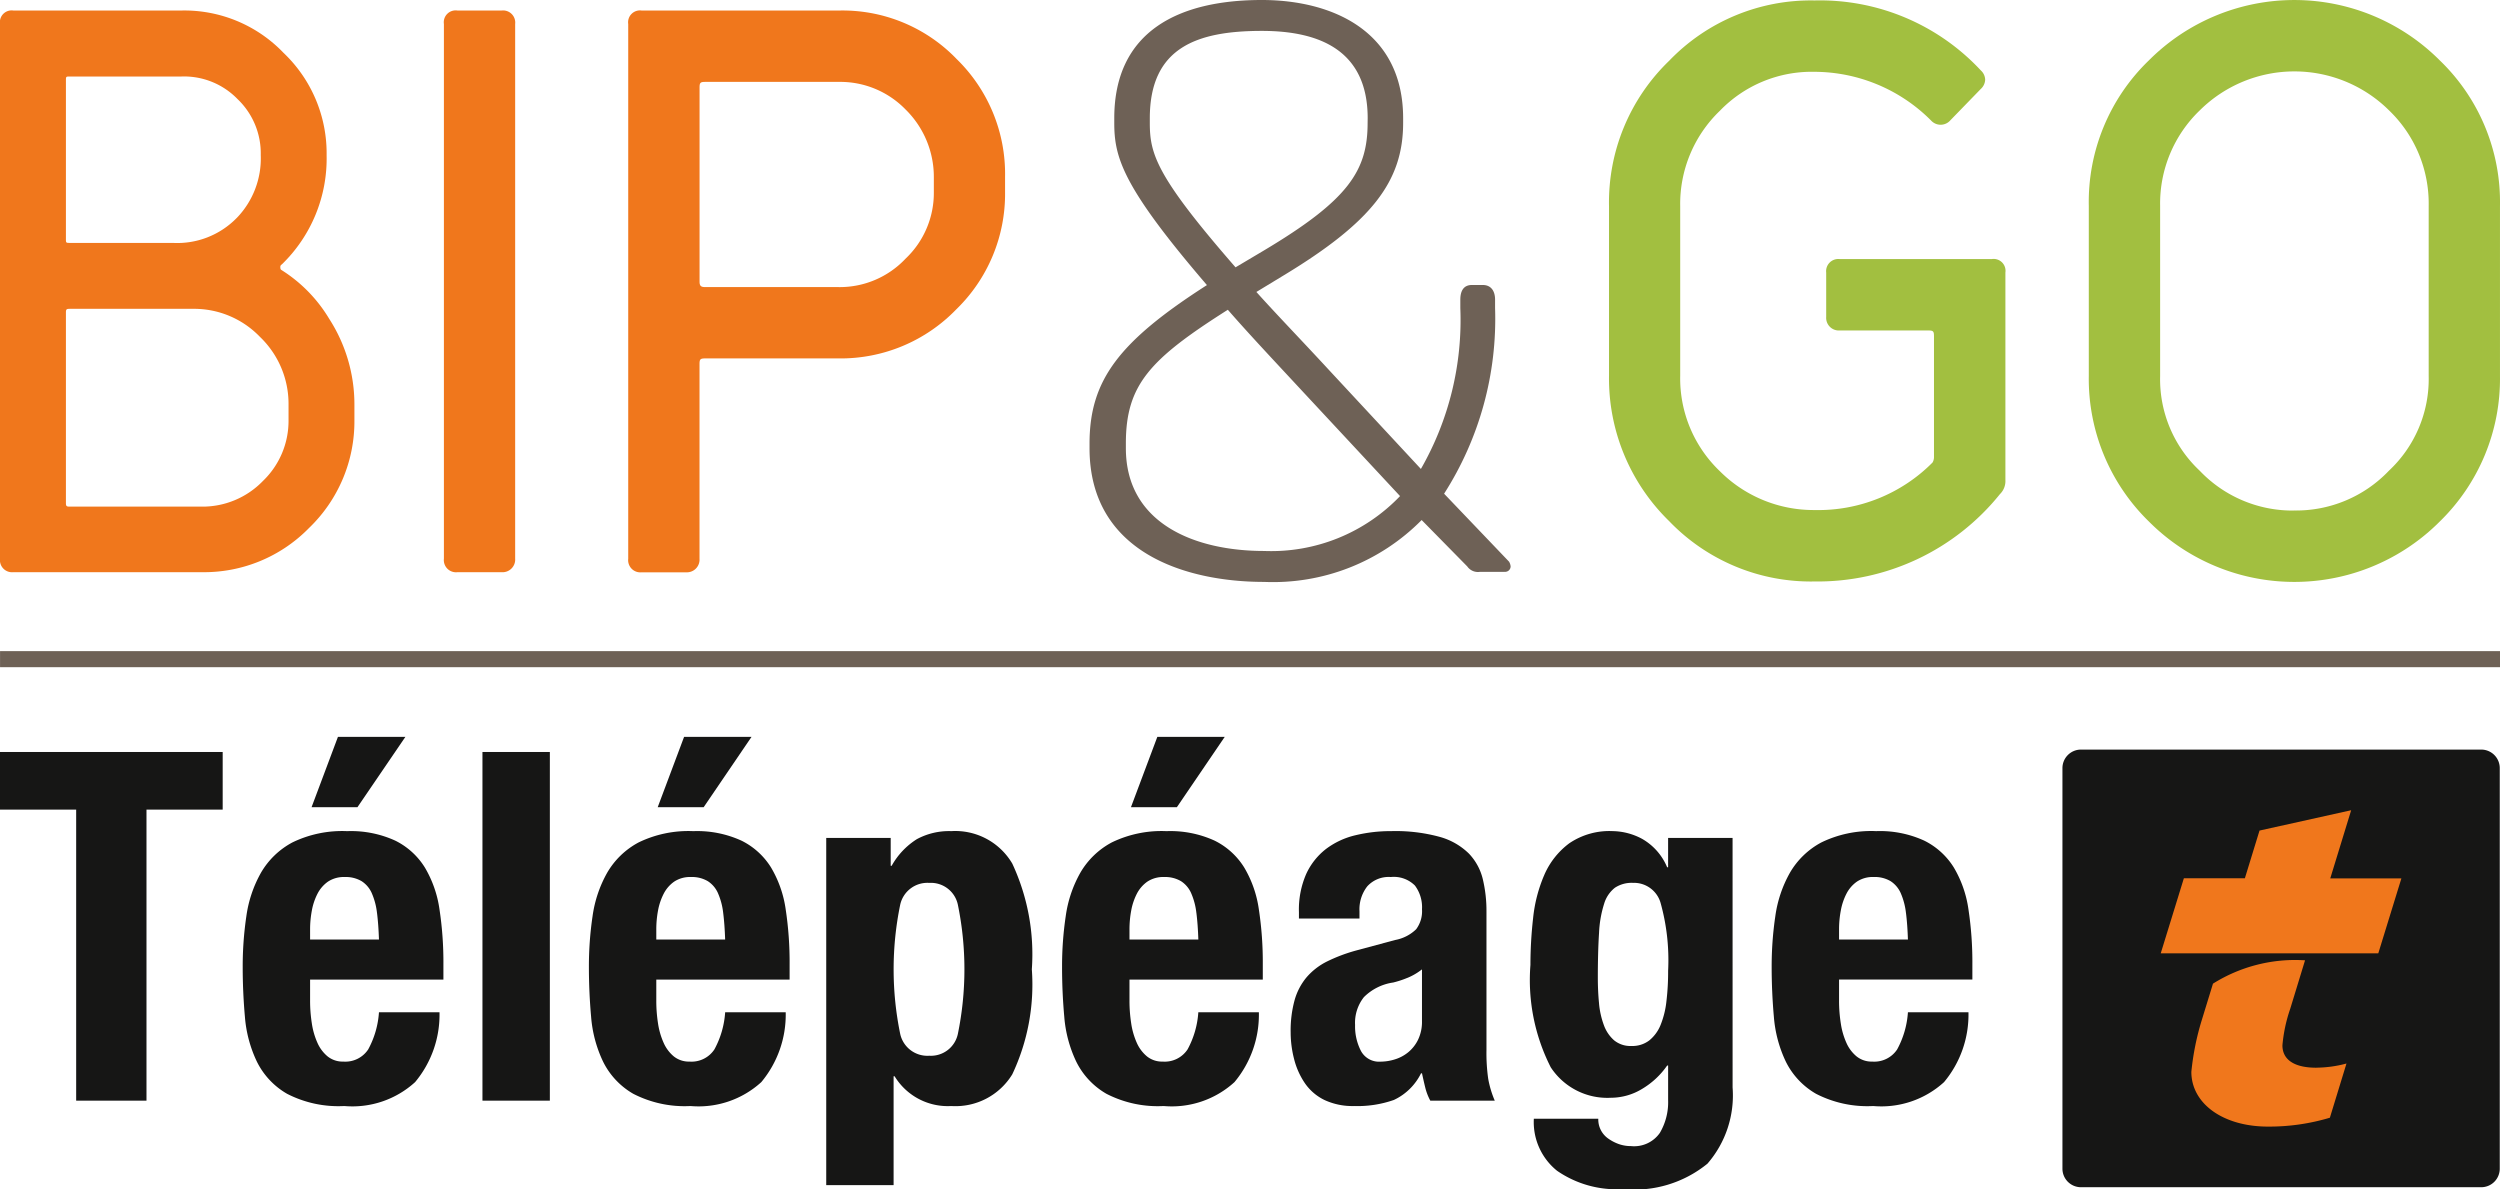
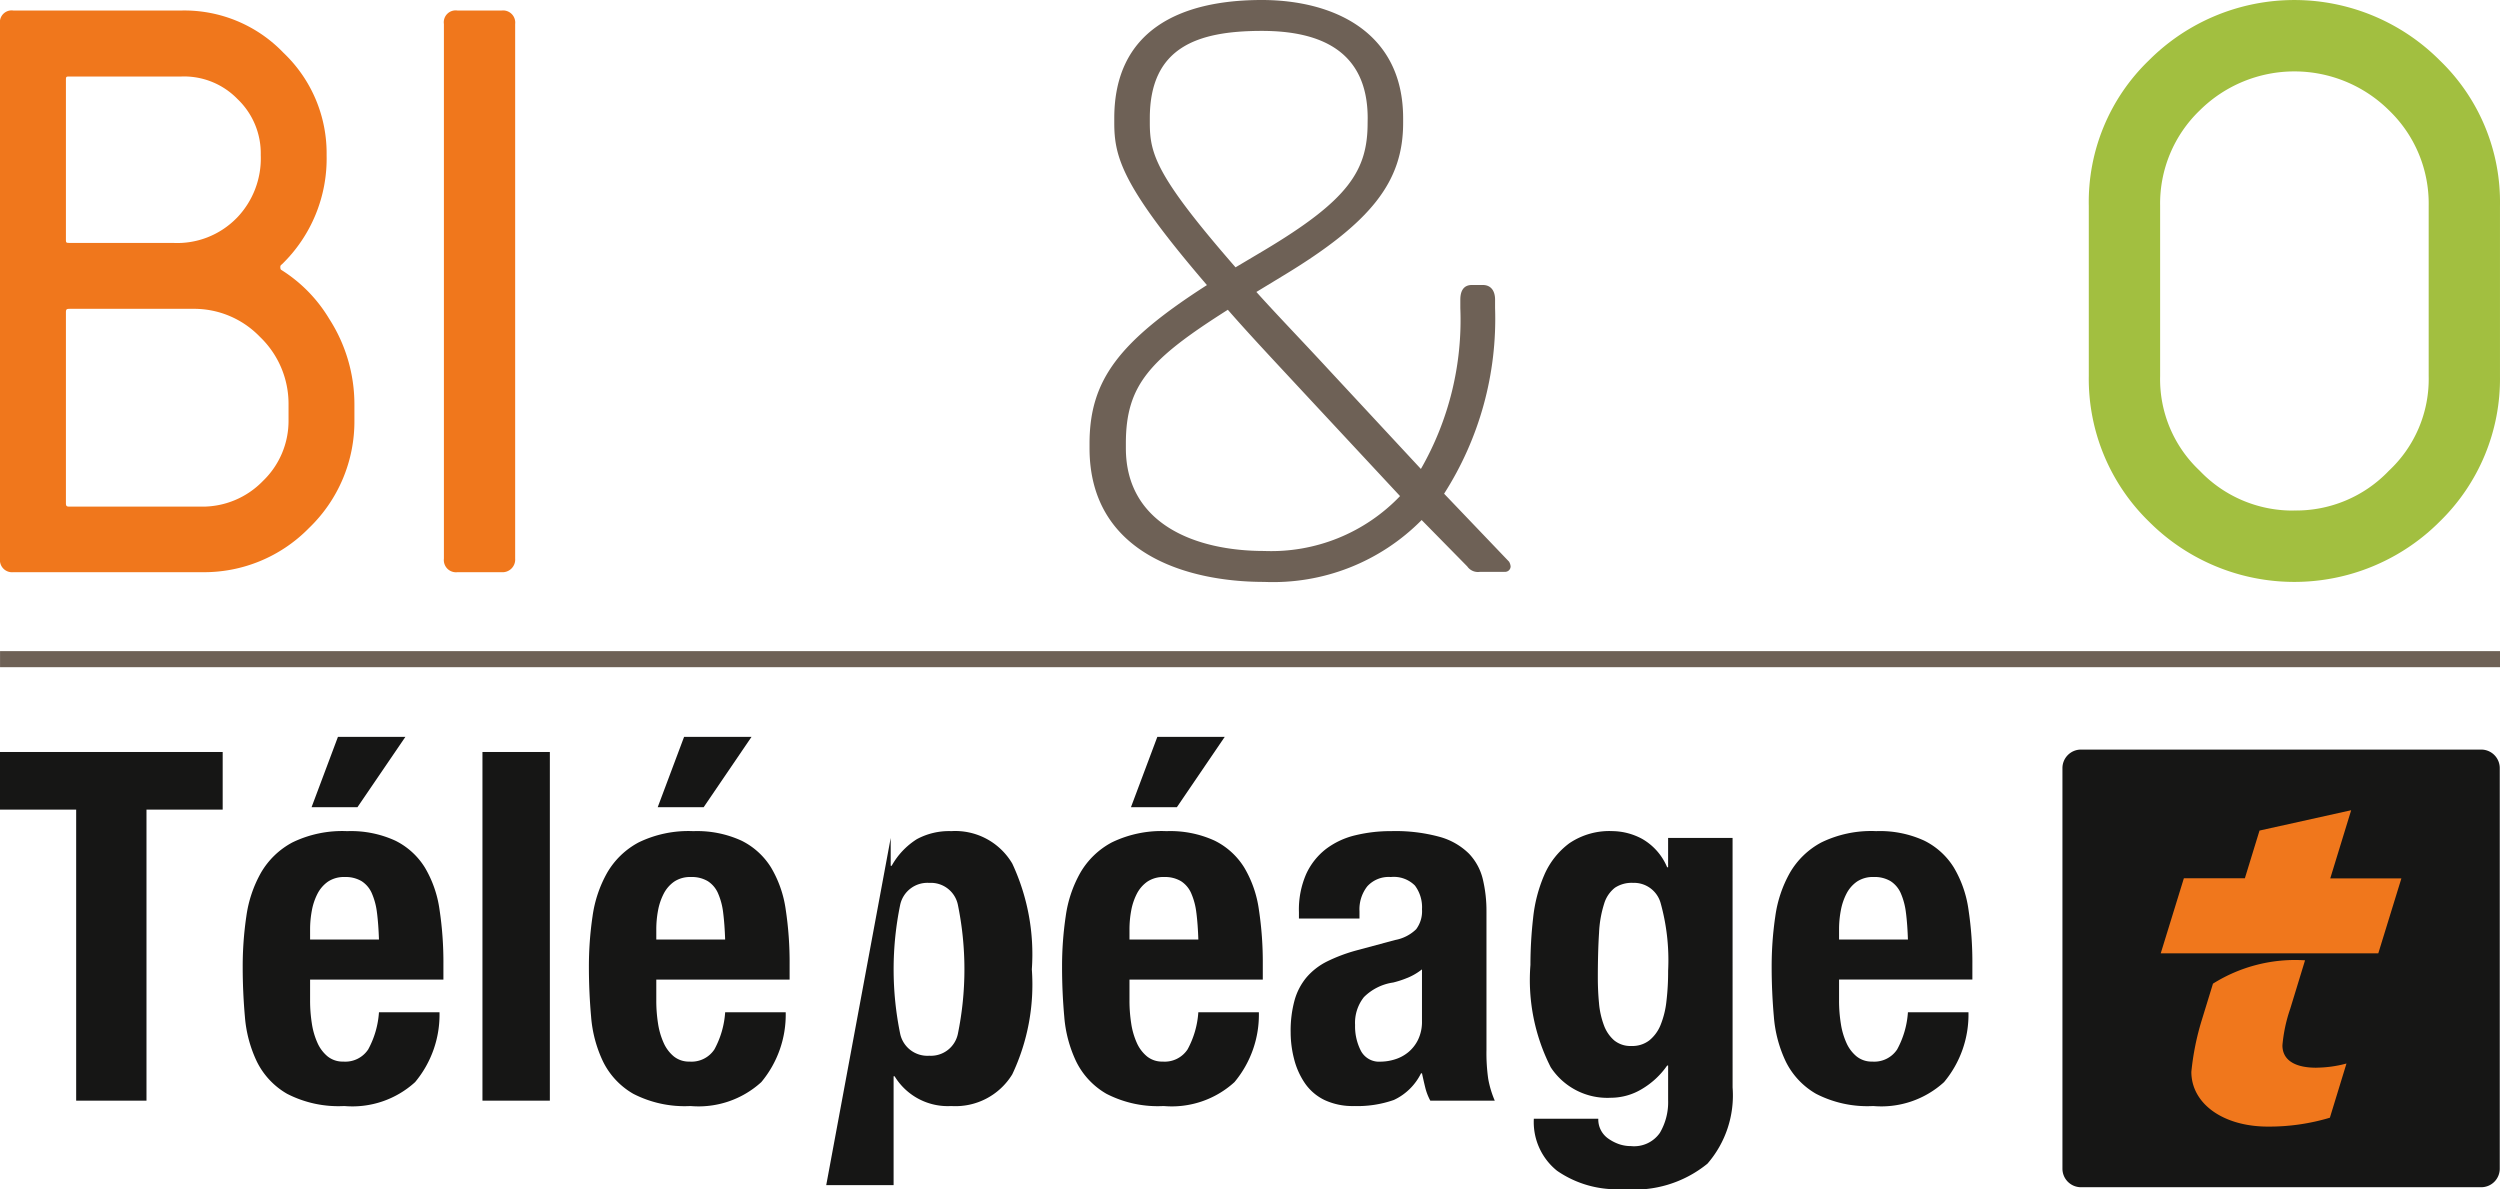
<svg xmlns="http://www.w3.org/2000/svg" width="120.487" height="57.306" viewBox="0 0 120.487 57.306">
  <g id="logo-bip-and-go" transform="translate(19559 3369.784)">
    <path id="Tracé_194" data-name="Tracé 194" d="M15.857,16.121a7.063,7.063,0,0,0-2.3-2.343c-.02-.014-.047-.03-.047-.141,0-.068.025-.089.082-.133a7.1,7.1,0,0,0,2.149-5.261,6.674,6.674,0,0,0-2.073-4.922A6.617,6.617,0,0,0,8.745,1.277H.64A.566.566,0,0,0,0,1.916v25.79a.582.582,0,0,0,.639.64H9.712a7.072,7.072,0,0,0,5.182-2.13,7.121,7.121,0,0,0,2.187-5.187V20.26a7.615,7.615,0,0,0-1.224-4.138M11.4,11.283a4,4,0,0,1-3.067,1.194H3.356c-.17,0-.179-.008-.179-.177V4.635c0-.172.009-.178.179-.178H8.745a3.589,3.589,0,0,1,2.7,1.085,3.614,3.614,0,0,1,1.122,2.7,4.127,4.127,0,0,1-1.164,3.04M3.177,15.834c0-.154.026-.18.179-.18H9.3A4.4,4.4,0,0,1,12.523,17a4.466,4.466,0,0,1,1.383,3.257v.769a4.011,4.011,0,0,1-1.234,2.924,4.049,4.049,0,0,1-2.96,1.237H3.356c-.152,0-.179-.027-.179-.18Z" transform="translate(-19559 -3370.554)" fill="#f0771c" />
    <path id="Tracé_195" data-name="Tracé 195" d="M56.664,1.277H54.53a.572.572,0,0,0-.65.65V27.695a.587.587,0,0,0,.65.652h2.134a.61.61,0,0,0,.65-.652V1.927a.586.586,0,0,0-.65-.65" transform="translate(-19591.486 -3370.554)" fill="#f0771c" />
-     <path id="Tracé_196" data-name="Tracé 196" d="M92.065,3.594a7.631,7.631,0,0,0-5.658-2.316h-9.5a.572.572,0,0,0-.65.649V27.7a.588.588,0,0,0,.65.652h2.134a.611.611,0,0,0,.652-.652V18.314c0-.229.04-.27.27-.27h6.442a7.743,7.743,0,0,0,5.658-2.36,7.755,7.755,0,0,0,2.356-5.661V9.3a7.729,7.729,0,0,0-2.356-5.706M86.407,14.606H79.965c-.209,0-.27-.062-.27-.27V4.987c0-.23.04-.27.27-.27h6.442a4.387,4.387,0,0,1,3.209,1.322A4.551,4.551,0,0,1,90.986,9.3v.725a4.362,4.362,0,0,1-1.367,3.216,4.356,4.356,0,0,1-3.212,1.366" transform="translate(-19604.98 -3370.554)" fill="#f0771c" />
-     <path id="Tracé_197" data-name="Tracé 197" d="M213.743,12.519h-7.332a.587.587,0,0,0-.65.651v2.139a.61.61,0,0,0,.65.651h4.274c.231,0,.271.04.271.27v5.852a.509.509,0,0,1-.07.242,7.752,7.752,0,0,1-5.689,2.29,6.377,6.377,0,0,1-4.561-1.872,6.183,6.183,0,0,1-1.911-4.6V9.971a6.223,6.223,0,0,1,1.913-4.6A6.148,6.148,0,0,1,205.2,3.494a7.958,7.958,0,0,1,5.619,2.351.621.621,0,0,0,.927-.015l1.464-1.508a.637.637,0,0,0,.213-.452.63.63,0,0,0-.209-.443A10.588,10.588,0,0,0,205.2.055a9.463,9.463,0,0,0-7.006,2.906,9.475,9.475,0,0,0-2.9,7.01v8.167a9.6,9.6,0,0,0,2.9,7.012,9.465,9.465,0,0,0,7.006,2.907,11.278,11.278,0,0,0,8.932-4.207.881.881,0,0,0,.266-.681v-10a.573.573,0,0,0-.651-.651" transform="translate(-19676.748 -3369.817)" fill="#a2bf40" />
    <path id="Tracé_198" data-name="Tracé 198" d="M270.449,2.906a9.9,9.9,0,0,0-14.011,0,9.476,9.476,0,0,0-2.9,7.011v8.21a9.6,9.6,0,0,0,2.9,7.011,9.894,9.894,0,0,0,14.011,0,9.6,9.6,0,0,0,2.906-7.011V9.917a9.478,9.478,0,0,0-2.906-7.011m-7,21.7a6.174,6.174,0,0,1-4.562-1.916,6.048,6.048,0,0,1-1.911-4.559V9.917a6.226,6.226,0,0,1,1.913-4.6,6.478,6.478,0,0,1,9.117,0,6.23,6.23,0,0,1,1.913,4.6v8.21A6.048,6.048,0,0,1,268,22.688a6.168,6.168,0,0,1-4.557,1.915" transform="translate(-19711.869 -3369.784)" fill="#a2bf40" />
    <path id="Tracé_199" data-name="Tracé 199" d="M152.255,27.562h-1.191a.627.627,0,0,1-.6-.261l-2.2-2.238a10.066,10.066,0,0,1-7.594,2.982c-3.723,0-8.412-1.377-8.412-6.445v-.223c0-3.054,1.413-4.915,5.658-7.637-4.058-4.73-4.466-6.141-4.466-7.816V5.7c0-4.211,3.126-5.7,7.109-5.7,3.388,0,6.813,1.489,6.813,5.7v.224c0,2.831-1.526,4.8-5.843,7.4l-1.23.747c.968,1.08,2.16,2.309,3.5,3.762l4.429,4.768a14.423,14.423,0,0,0,1.9-7.748v-.41c0-.411.15-.708.559-.708h.522c.409,0,.594.3.594.708v.41a15.635,15.635,0,0,1-2.457,8.941l3.132,3.277a.543.543,0,0,1,.074.226.265.265,0,0,1-.3.261m-9.644-8.607c-1.452-1.564-2.68-2.868-3.685-4.022-3.76,2.383-4.914,3.614-4.914,6.444V21.6c0,3.65,3.35,4.954,6.663,4.954a8.589,8.589,0,0,0,6.551-2.645ZM145.663,5.7c0-3.241-2.27-4.211-5.1-4.211-3.164,0-5.4.821-5.4,4.211v.224c0,1.49.3,2.563,4.132,6.96l1.377-.818c4.057-2.423,4.988-3.833,4.988-6.142Z" transform="translate(-19638.748 -3369.784)" fill="#6e6156" />
    <path id="Tracé_200" data-name="Tracé 200" d="M270.529,112.079H251.235a.893.893,0,0,1-.891-.891V91.878a.893.893,0,0,1,.891-.891h19.294a.893.893,0,0,1,.891.891v19.31a.893.893,0,0,1-.891.891" transform="translate(-19709.945 -3424.645)" fill="#161615" />
    <path id="Tracé_201" data-name="Tracé 201" d="M273.876,101.632h-3.428l1.007-3.284-4.417.98-.706,2.3h-2.94l-1.115,3.618h10.485Z" transform="translate(-19717.141 -3429.083)" fill="#f0771c" />
    <path id="Tracé_202" data-name="Tracé 202" d="M272.011,121.739a5.712,5.712,0,0,0,1.456-.2l-.8,2.612a10.189,10.189,0,0,1-2.987.428c-2.158,0-3.689-1.106-3.689-2.638a12.669,12.669,0,0,1,.5-2.487l.542-1.764a7.443,7.443,0,0,1,4.437-1.125l-.714,2.337a7.333,7.333,0,0,0-.376,1.759c0,.7.577,1.08,1.631,1.08" transform="translate(-19719.379 -3440.067)" fill="#f0771c" />
    <rect id="Rectangle_935" data-name="Rectangle 935" width="120.485" height="0.774" transform="translate(-19558.998 -3338.403)" fill="#6e6156" />
    <path id="Tracé_203" data-name="Tracé 203" d="M10.732,94.056H7.06v14.027H3.671V94.056H0V91.279H10.732Z" transform="translate(-19559 -3424.821)" fill="#161615" />
    <path id="Tracé_204" data-name="Tracé 204" d="M32.707,102.151a7.024,7.024,0,0,0,.083,1.094,3.559,3.559,0,0,0,.27.941,1.78,1.78,0,0,0,.494.659,1.16,1.16,0,0,0,.754.247,1.32,1.32,0,0,0,1.2-.588,4.341,4.341,0,0,0,.518-1.789h2.918a5.075,5.075,0,0,1-1.176,3.366,4.484,4.484,0,0,1-3.413,1.153,5.4,5.4,0,0,1-2.754-.588,3.65,3.65,0,0,1-1.459-1.553,6.119,6.119,0,0,1-.577-2.165q-.106-1.2-.106-2.4a16.508,16.508,0,0,1,.177-2.447,5.9,5.9,0,0,1,.706-2.095,3.836,3.836,0,0,1,1.518-1.459,5.493,5.493,0,0,1,2.636-.541,5.13,5.13,0,0,1,2.319.459,3.5,3.5,0,0,1,1.423,1.294,5.428,5.428,0,0,1,.706,2.024,16.962,16.962,0,0,1,.188,2.648v.729H32.707Zm3.224-4.225a3.282,3.282,0,0,0-.247-.941,1.313,1.313,0,0,0-.494-.588,1.5,1.5,0,0,0-.812-.2,1.377,1.377,0,0,0-.812.224,1.612,1.612,0,0,0-.506.588,2.9,2.9,0,0,0-.27.812,4.872,4.872,0,0,0-.083.894v.494h3.319q-.024-.729-.094-1.282M37.3,89.442,34.99,92.831H32.778l1.271-3.389Z" transform="translate(-19576.762 -3423.713)" fill="#161615" />
    <rect id="Rectangle_936" data-name="Rectangle 936" width="3.248" height="16.804" transform="translate(-19535.748 -3333.542)" fill="#161615" />
    <path id="Tracé_205" data-name="Tracé 205" d="M74.732,102.151a7.074,7.074,0,0,0,.082,1.094,3.574,3.574,0,0,0,.271.941,1.78,1.78,0,0,0,.494.659,1.159,1.159,0,0,0,.754.247,1.32,1.32,0,0,0,1.2-.588,4.341,4.341,0,0,0,.518-1.789h2.918a5.075,5.075,0,0,1-1.176,3.366,4.484,4.484,0,0,1-3.413,1.153,5.4,5.4,0,0,1-2.754-.588,3.65,3.65,0,0,1-1.459-1.553,6.119,6.119,0,0,1-.577-2.165q-.106-1.2-.106-2.4a16.509,16.509,0,0,1,.177-2.447,5.9,5.9,0,0,1,.706-2.095,3.837,3.837,0,0,1,1.518-1.459,5.492,5.492,0,0,1,2.636-.541,5.127,5.127,0,0,1,2.318.459,3.5,3.5,0,0,1,1.424,1.294,5.436,5.436,0,0,1,.706,2.024,16.963,16.963,0,0,1,.188,2.648v.729H74.732Zm3.224-4.225a3.3,3.3,0,0,0-.247-.941,1.313,1.313,0,0,0-.494-.588,1.5,1.5,0,0,0-.812-.2,1.377,1.377,0,0,0-.812.224,1.608,1.608,0,0,0-.506.588,2.908,2.908,0,0,0-.271.812,4.907,4.907,0,0,0-.082.894v.494H78.05q-.024-.729-.094-1.282m1.365-8.484-2.306,3.389H74.8l1.271-3.389Z" transform="translate(-19602.102 -3423.713)" fill="#161615" />
-     <path id="Tracé_206" data-name="Tracé 206" d="M103.4,101.212v1.342h.047a3.563,3.563,0,0,1,1.212-1.283,3.271,3.271,0,0,1,1.659-.388,3.187,3.187,0,0,1,2.942,1.565,10.332,10.332,0,0,1,.942,5.095,10.119,10.119,0,0,1-.942,5.06,3.206,3.206,0,0,1-2.942,1.529,3,3,0,0,1-2.73-1.436h-.048v5.248h-3.247V101.212Zm.459,9.449a1.341,1.341,0,0,0,1.4,1.047,1.327,1.327,0,0,0,1.377-1.047,15.483,15.483,0,0,0,0-6.236,1.327,1.327,0,0,0-1.377-1.047,1.341,1.341,0,0,0-1.4,1.047,15.446,15.446,0,0,0,0,6.236" transform="translate(-19619.473 -3430.611)" fill="#161615" />
+     <path id="Tracé_206" data-name="Tracé 206" d="M103.4,101.212v1.342h.047a3.563,3.563,0,0,1,1.212-1.283,3.271,3.271,0,0,1,1.659-.388,3.187,3.187,0,0,1,2.942,1.565,10.332,10.332,0,0,1,.942,5.095,10.119,10.119,0,0,1-.942,5.06,3.206,3.206,0,0,1-2.942,1.529,3,3,0,0,1-2.73-1.436h-.048v5.248h-3.247Zm.459,9.449a1.341,1.341,0,0,0,1.4,1.047,1.327,1.327,0,0,0,1.377-1.047,15.483,15.483,0,0,0,0-6.236,1.327,1.327,0,0,0-1.377-1.047,1.341,1.341,0,0,0-1.4,1.047,15.446,15.446,0,0,0,0,6.236" transform="translate(-19619.473 -3430.611)" fill="#161615" />
    <path id="Tracé_207" data-name="Tracé 207" d="M132.169,102.151a7.123,7.123,0,0,0,.082,1.094,3.573,3.573,0,0,0,.27.941,1.782,1.782,0,0,0,.495.659,1.158,1.158,0,0,0,.753.247,1.319,1.319,0,0,0,1.2-.588,4.342,4.342,0,0,0,.518-1.789h2.918a5.071,5.071,0,0,1-1.176,3.366,4.482,4.482,0,0,1-3.413,1.153,5.4,5.4,0,0,1-2.754-.588,3.65,3.65,0,0,1-1.459-1.553,6.128,6.128,0,0,1-.577-2.165q-.107-1.2-.106-2.4a16.4,16.4,0,0,1,.177-2.447,5.88,5.88,0,0,1,.706-2.095,3.834,3.834,0,0,1,1.518-1.459,5.489,5.489,0,0,1,2.636-.541,5.125,5.125,0,0,1,2.318.459,3.5,3.5,0,0,1,1.424,1.294,5.422,5.422,0,0,1,.706,2.024,16.956,16.956,0,0,1,.189,2.648v.729h-6.425Zm3.224-4.225a3.3,3.3,0,0,0-.247-.941,1.309,1.309,0,0,0-.494-.588,1.5,1.5,0,0,0-.812-.2,1.376,1.376,0,0,0-.812.224,1.613,1.613,0,0,0-.507.588,2.908,2.908,0,0,0-.27.812,4.942,4.942,0,0,0-.082.894v.494h3.319q-.024-.729-.094-1.282m1.365-8.484-2.306,3.389H132.24l1.271-3.389Z" transform="translate(-19636.734 -3423.713)" fill="#161615" />
    <path id="Tracé_208" data-name="Tracé 208" d="M157.063,104.79a4.282,4.282,0,0,1,.353-1.848,3.222,3.222,0,0,1,.953-1.2,3.79,3.79,0,0,1,1.412-.659,7.209,7.209,0,0,1,1.73-.2,8.033,8.033,0,0,1,2.354.282,3.224,3.224,0,0,1,1.389.8,2.69,2.69,0,0,1,.671,1.235,6.561,6.561,0,0,1,.176,1.566v6.66a8.91,8.91,0,0,0,.083,1.388,4.823,4.823,0,0,0,.317,1.059h-3.107a2.691,2.691,0,0,1-.247-.647c-.056-.228-.106-.451-.153-.671h-.047a2.762,2.762,0,0,1-1.306,1.283,5.28,5.28,0,0,1-1.918.294,3.191,3.191,0,0,1-1.436-.294,2.435,2.435,0,0,1-.941-.812,3.653,3.653,0,0,1-.518-1.165,5.177,5.177,0,0,1-.164-1.283,5.553,5.553,0,0,1,.188-1.542,2.969,2.969,0,0,1,.577-1.106,3.149,3.149,0,0,1,.988-.765,7.874,7.874,0,0,1,1.447-.541l1.836-.494a1.958,1.958,0,0,0,1.012-.518,1.444,1.444,0,0,0,.282-.964,1.74,1.74,0,0,0-.341-1.142,1.439,1.439,0,0,0-1.165-.411,1.392,1.392,0,0,0-1.13.447,1.8,1.8,0,0,0-.377,1.2v.353h-2.918Zm5.225,3.165a4.53,4.53,0,0,1-.683.224,2.5,2.5,0,0,0-1.412.706,1.994,1.994,0,0,0-.424,1.342,2.572,2.572,0,0,0,.282,1.248.987.987,0,0,0,.942.518,2.359,2.359,0,0,0,.683-.106,1.891,1.891,0,0,0,.647-.341,1.8,1.8,0,0,0,.482-.612,1.982,1.982,0,0,0,.188-.894v-2.495a2.9,2.9,0,0,1-.706.412" transform="translate(-19653.461 -3430.611)" fill="#161615" />
    <path id="Tracé_209" data-name="Tracé 209" d="M195.51,113.239a5.017,5.017,0,0,1-1.212,3.671,5.572,5.572,0,0,1-4.06,1.224,5.042,5.042,0,0,1-3.189-.883,3.007,3.007,0,0,1-1.118-2.506h3.106a1.124,1.124,0,0,0,.494.965,2.074,2.074,0,0,0,.506.259,1.754,1.754,0,0,0,.577.094,1.511,1.511,0,0,0,1.389-.635,2.908,2.908,0,0,0,.4-1.577V112.18h-.047a3.865,3.865,0,0,1-1.212,1.129,2.9,2.9,0,0,1-1.494.424,3.259,3.259,0,0,1-2.906-1.471,9.283,9.283,0,0,1-.977-4.93,20.286,20.286,0,0,1,.129-2.26,7.052,7.052,0,0,1,.541-2.083,3.756,3.756,0,0,1,1.2-1.518,3.443,3.443,0,0,1,2.106-.588,3.082,3.082,0,0,1,1.412.376,2.822,2.822,0,0,1,1.2,1.365h.047v-1.412h3.107Zm-6.437-4.048a4.044,4.044,0,0,0,.235,1.047,1.772,1.772,0,0,0,.495.73,1.244,1.244,0,0,0,.835.27,1.339,1.339,0,0,0,.859-.27,1.841,1.841,0,0,0,.542-.742,4.25,4.25,0,0,0,.282-1.142,12.064,12.064,0,0,0,.082-1.471,10.271,10.271,0,0,0-.364-3.272,1.333,1.333,0,0,0-1.33-.965,1.466,1.466,0,0,0-.87.235,1.535,1.535,0,0,0-.518.765,5.4,5.4,0,0,0-.247,1.412q-.058.883-.059,2.153,0,.659.059,1.248" transform="translate(-19671.008 -3430.611)" fill="#161615" />
    <path id="Tracé_210" data-name="Tracé 210" d="M218.295,109.048a7.033,7.033,0,0,0,.083,1.095,3.561,3.561,0,0,0,.27.941,1.774,1.774,0,0,0,.495.659,1.158,1.158,0,0,0,.753.247,1.32,1.32,0,0,0,1.2-.588,4.341,4.341,0,0,0,.518-1.788h2.918a5.074,5.074,0,0,1-1.177,3.365,4.483,4.483,0,0,1-3.413,1.153,5.4,5.4,0,0,1-2.753-.588,3.652,3.652,0,0,1-1.46-1.553,6.127,6.127,0,0,1-.576-2.165q-.106-1.2-.106-2.4a16.514,16.514,0,0,1,.177-2.448,5.9,5.9,0,0,1,.706-2.094,3.834,3.834,0,0,1,1.518-1.459,5.486,5.486,0,0,1,2.636-.542,5.128,5.128,0,0,1,2.318.459,3.507,3.507,0,0,1,1.424,1.294,5.431,5.431,0,0,1,.706,2.024,17.014,17.014,0,0,1,.188,2.648v.729h-6.425Zm3.224-4.225a3.312,3.312,0,0,0-.247-.941,1.323,1.323,0,0,0-.494-.588,1.5,1.5,0,0,0-.812-.2,1.378,1.378,0,0,0-.812.224,1.608,1.608,0,0,0-.506.588,2.893,2.893,0,0,0-.27.812,4.873,4.873,0,0,0-.083.895v.494h3.319c-.016-.486-.047-.914-.094-1.283" transform="translate(-19688.662 -3430.611)" fill="#161615" />
  </g>
</svg>